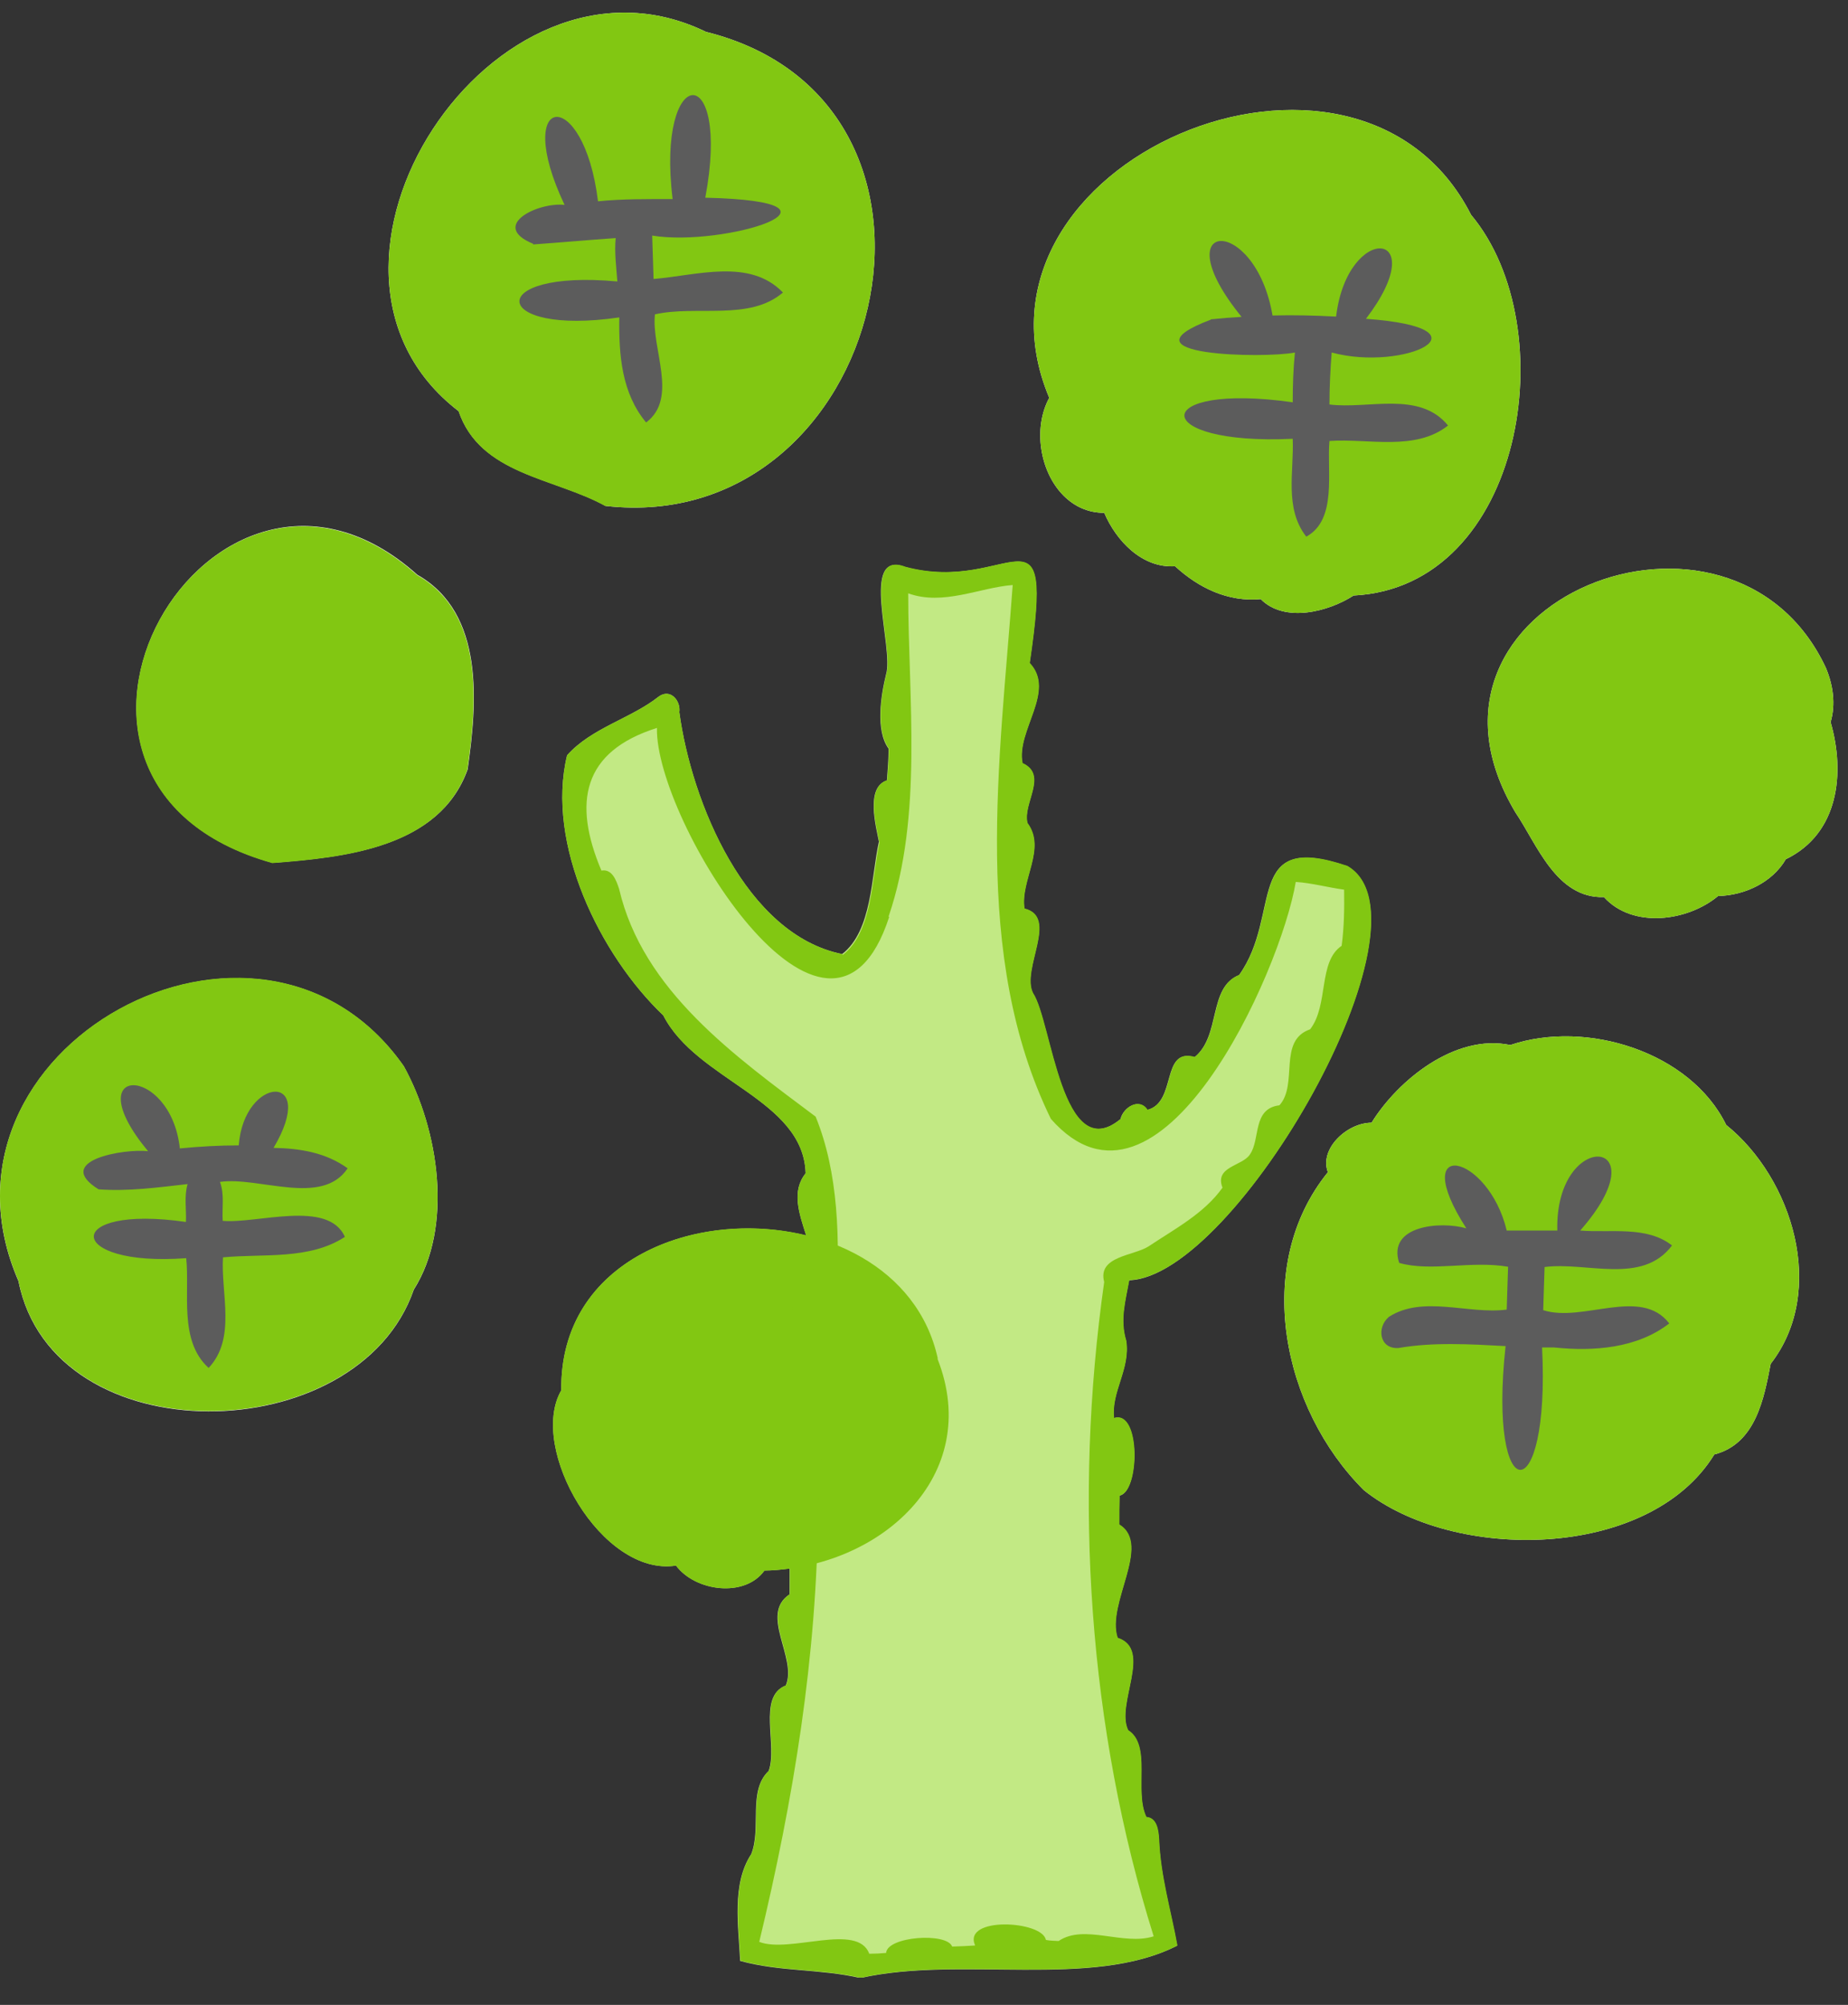
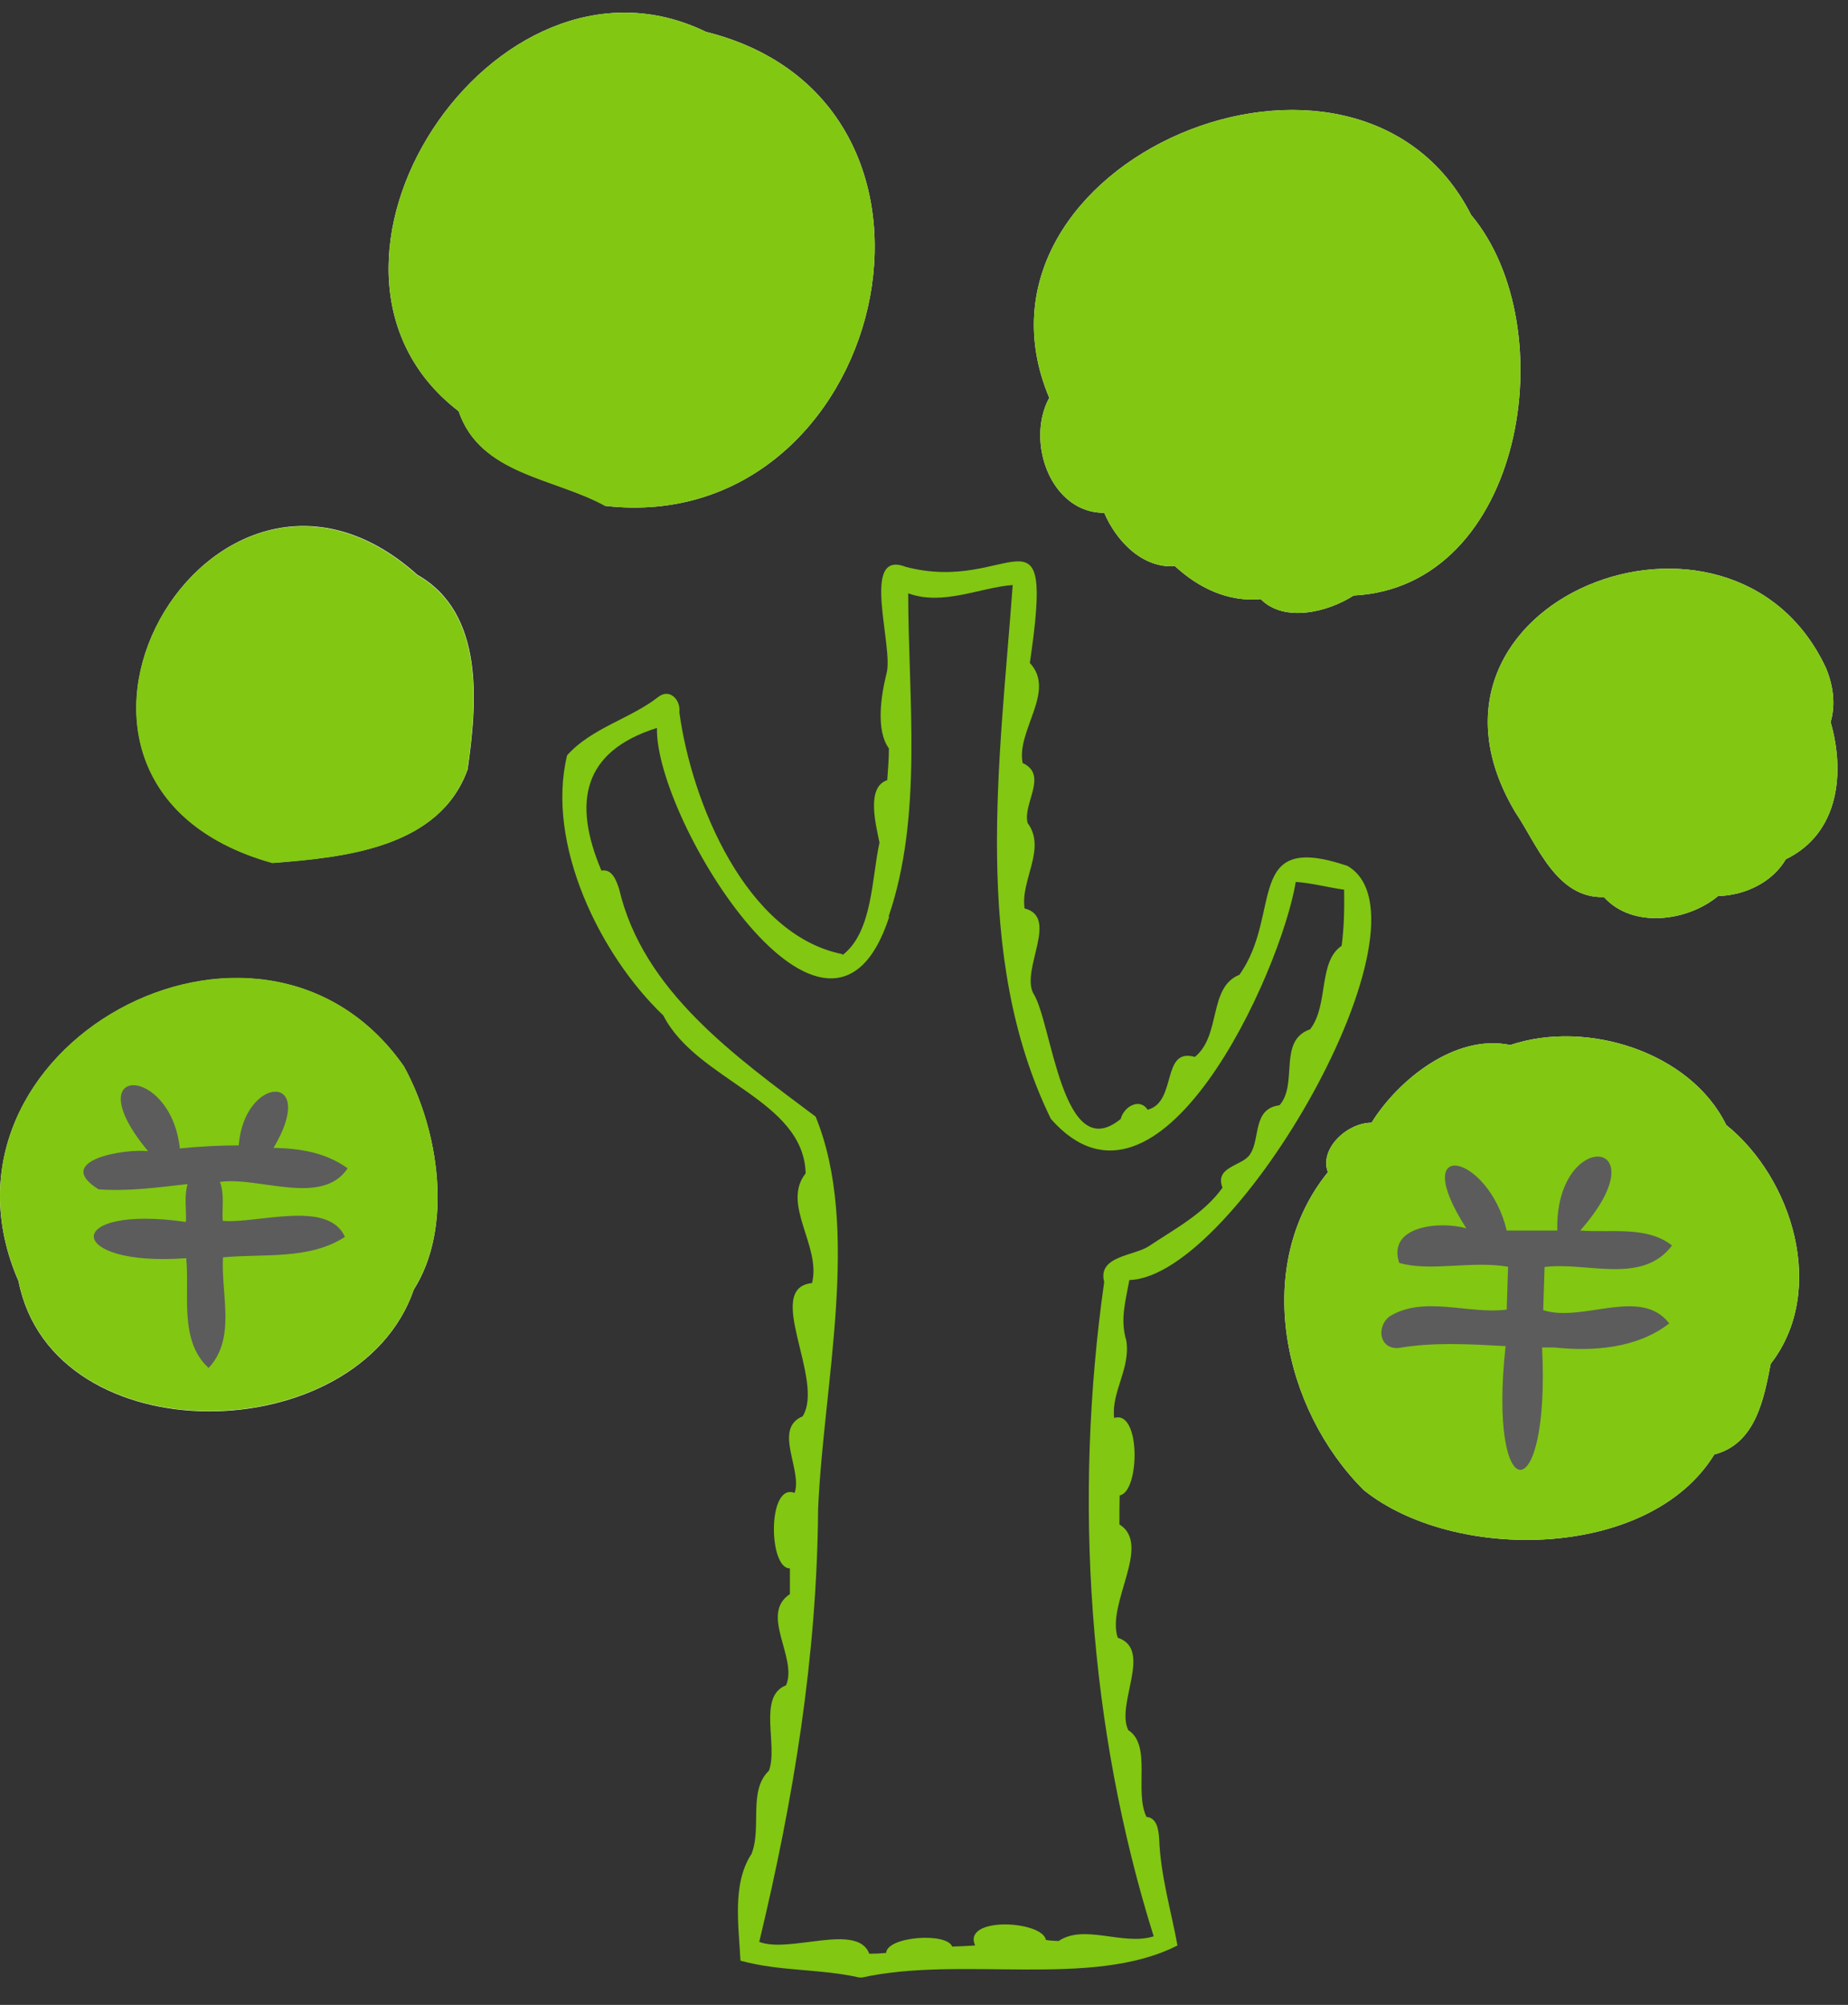
<svg xmlns="http://www.w3.org/2000/svg" width="59" height="64" viewBox="0 0 59 64" fill="none">
  <rect x="0" y="0" width="59" height="64" fill="#333333" stroke="none" />
  <g clip-path="url(#clip0_214_12337)">
    <path d="M33.958 15.824C34.293 16.159 34.726 16.371 35.255 16.371C35.635 17.263 36.464 18.145 37.514 18.075C38.273 18.772 39.209 19.222 40.25 19.125C41.009 19.892 42.412 19.531 43.215 19.01C48.651 18.736 49.975 10.45 46.966 6.858C43.312 -0.326 30.34 5.19 33.499 12.7C32.978 13.653 33.19 15.047 33.949 15.815L33.958 15.824Z" fill="white" />
    <path d="M14.639 13.115C15.327 15.153 17.692 15.241 19.334 16.15C28.273 17.165 31.654 3.284 22.537 1.016C15.768 -2.276 8.691 8.552 14.639 13.123V13.115Z" fill="white" />
-     <path d="M8.7 27.543C10.994 27.367 14.03 27.067 14.93 24.561C15.23 22.46 15.486 19.575 13.324 18.348C6.758 12.461 -0.487 24.975 8.7 27.543Z" fill="white" />
+     <path d="M8.7 27.543C10.994 27.367 14.03 27.067 14.93 24.561C15.23 22.46 15.486 19.575 13.324 18.348C6.758 12.461 -0.487 24.975 8.7 27.543" fill="white" />
    <path d="M13.21 41.169C14.48 39.166 14.013 36.069 12.892 34.039C8.294 27.482 -2.649 33.456 0.59 40.896C1.693 46.482 11.436 46.306 13.21 41.169Z" fill="white" />
    <path d="M55.111 35.91C53.973 33.58 50.655 32.539 48.219 33.359C46.445 32.989 44.618 34.498 43.789 35.839C43.003 35.839 42.112 36.678 42.395 37.419C39.976 40.402 40.938 44.973 43.542 47.568C46.41 49.871 52.649 49.818 54.732 46.429C56.064 46.085 56.32 44.62 56.532 43.535C58.341 41.205 57.229 37.613 55.111 35.91Z" fill="white" />
    <path d="M58.295 21.322C55.294 14.888 44.343 19.177 48.384 25.937C49.073 26.952 49.682 28.682 51.208 28.637C52.126 29.652 53.882 29.414 54.853 28.602C55.7 28.584 56.583 28.17 57.015 27.428C58.71 26.608 58.913 24.675 58.445 23.051C58.613 22.478 58.524 21.869 58.295 21.322Z" fill="white" />
-     <path d="M28.06 26.872C27.813 27.967 27.848 29.714 26.886 30.455C23.815 29.837 22.077 25.61 21.688 22.733C21.741 22.38 21.406 21.957 21.026 22.239C20.144 22.936 18.882 23.236 18.105 24.11C17.417 26.934 19.156 30.491 21.177 32.414C22.244 34.506 25.651 35.088 25.721 37.453C25.262 38.027 25.509 38.724 25.739 39.439C22.227 38.574 17.867 40.216 17.92 44.381C16.852 46.225 19.217 50.347 21.582 49.976C22.2 50.806 23.78 51.009 24.406 50.135C24.671 50.135 24.927 50.108 25.183 50.073C25.183 50.073 25.201 50.073 25.209 50.073C25.209 50.347 25.209 50.62 25.209 50.894C24.23 51.538 25.465 52.924 25.086 53.806C24.168 54.159 24.839 55.73 24.539 56.533C23.868 57.168 24.318 58.351 23.983 59.189C23.356 60.142 23.577 61.484 23.63 62.596C24.918 62.949 26.163 62.843 27.469 63.143C30.681 62.419 34.846 63.505 37.582 62.11C37.388 61.034 37.044 59.886 37 58.722C36.982 58.448 36.938 58.033 36.594 58.007C36.197 57.186 36.77 55.721 36.011 55.236C35.605 54.397 36.806 52.659 35.676 52.288C35.305 51.194 36.779 49.323 35.729 48.67C35.729 48.361 35.729 48.052 35.738 47.743C36.382 47.637 36.417 44.999 35.561 45.272C35.464 44.434 36.091 43.702 35.95 42.801C35.746 42.131 35.923 41.557 36.047 40.869C39.462 40.772 45.992 29.37 43.01 27.649C39.682 26.519 40.953 29.176 39.559 31.126C38.562 31.523 38.985 33.059 38.138 33.747C37.053 33.438 37.582 35.185 36.629 35.432C36.373 35.035 35.861 35.344 35.773 35.724C33.893 37.277 33.576 32.608 32.975 31.708C32.587 30.941 33.805 29.282 32.702 29.008C32.561 28.108 33.408 27.102 32.799 26.281C32.631 25.663 33.47 24.745 32.64 24.366C32.428 23.333 33.717 22.072 32.87 21.171C33.673 15.717 32.27 19 28.898 18.1C27.433 17.535 28.545 20.686 28.289 21.524C28.122 22.204 27.945 23.316 28.369 23.898C28.369 24.234 28.342 24.569 28.316 24.913C27.628 25.134 27.963 26.369 28.069 26.908L28.06 26.872Z" fill="#C2E984" />
    <path d="M33.958 15.824C34.293 16.159 34.726 16.371 35.255 16.371C35.635 17.263 36.464 18.145 37.514 18.075C38.273 18.772 39.209 19.222 40.25 19.125C41.009 19.892 42.412 19.531 43.215 19.01C48.651 18.736 49.975 10.45 46.966 6.858C43.312 -0.326 30.34 5.19 33.499 12.7C32.978 13.653 33.19 15.047 33.949 15.815L33.958 15.824Z" fill="#82C712" />
    <path d="M19.334 16.15C28.273 17.165 31.654 3.284 22.537 1.016C15.768 -2.276 8.691 8.552 14.639 13.123C15.327 15.162 17.692 15.25 19.334 16.159V16.15Z" fill="#82C712" />
    <path d="M13.316 18.357C6.751 12.47 -0.495 24.984 8.692 27.552C10.987 27.376 14.022 27.076 14.922 24.569C15.223 22.469 15.479 19.583 13.316 18.357Z" fill="#82C712" />
    <path d="M12.892 34.03C8.294 27.473 -2.649 33.448 0.59 40.887C1.693 46.473 11.436 46.297 13.21 41.161C14.48 39.157 14.013 36.06 12.892 34.03Z" fill="#82C712" />
-     <path d="M29.94 43.366C28.66 37.515 17.832 37.833 17.92 44.381C16.852 46.225 19.217 50.347 21.582 49.976C22.2 50.806 23.78 51.008 24.406 50.135C28.078 50.064 31.405 47.126 29.931 43.375L29.94 43.366Z" fill="#82C712" />
    <path d="M55.111 35.91C53.973 33.58 50.655 32.539 48.219 33.359C46.445 32.989 44.618 34.498 43.789 35.839C43.003 35.839 42.112 36.678 42.395 37.419C39.976 40.402 40.938 44.973 43.542 47.568C46.41 49.871 52.649 49.818 54.732 46.429C56.064 46.085 56.32 44.62 56.532 43.535C58.341 41.205 57.229 37.613 55.111 35.91Z" fill="#82C712" />
    <path d="M58.295 21.322C55.294 14.888 44.343 19.177 48.384 25.937C49.073 26.952 49.682 28.682 51.208 28.637C52.126 29.652 53.882 29.414 54.853 28.602C55.7 28.584 56.583 28.17 57.015 27.428C58.71 26.608 58.913 24.675 58.445 23.051C58.613 22.478 58.524 21.869 58.295 21.322Z" fill="#82C712" />
    <path d="M26.887 30.456C23.816 29.838 22.078 25.611 21.689 22.734C21.742 22.381 21.407 21.958 21.027 22.24C20.145 22.937 18.883 23.237 18.106 24.111C17.418 26.935 19.157 30.491 21.177 32.415C22.245 34.507 25.652 35.089 25.722 37.454C24.937 38.443 26.225 39.775 25.925 40.958C24.363 41.117 26.349 44.056 25.625 45.212C24.672 45.609 25.625 46.924 25.369 47.656C24.496 47.321 24.531 50.083 25.219 50.065C25.219 50.339 25.219 50.612 25.219 50.886C24.24 51.53 25.475 52.916 25.096 53.798C24.178 54.151 24.849 55.722 24.549 56.525C23.878 57.161 24.328 58.343 23.993 59.181C23.366 60.135 23.587 61.476 23.64 62.588C24.928 62.941 26.172 62.835 27.479 63.135C30.691 62.411 34.856 63.497 37.592 62.103C37.398 61.026 37.053 59.879 37.009 58.714C36.992 58.44 36.948 58.025 36.603 57.999C36.206 57.178 36.78 55.713 36.021 55.228C35.615 54.389 36.815 52.651 35.686 52.28C35.315 51.186 36.789 49.315 35.739 48.662C35.739 48.353 35.739 48.044 35.747 47.736C36.392 47.63 36.427 44.991 35.571 45.264C35.474 44.426 36.1 43.694 35.959 42.794C35.756 42.123 35.933 41.549 36.056 40.861C39.472 40.764 46.002 29.362 43.019 27.641C39.692 26.512 40.963 29.168 39.569 31.118C38.571 31.515 38.995 33.051 38.148 33.739C37.062 33.43 37.592 35.178 36.639 35.425C36.383 35.028 35.871 35.336 35.783 35.716C33.903 37.269 33.585 32.601 32.985 31.701C32.597 30.933 33.815 29.274 32.712 29C32.571 28.1 33.418 27.094 32.809 26.273C32.641 25.655 33.479 24.738 32.65 24.358C32.438 23.326 33.727 22.064 32.879 21.163C33.682 15.71 32.279 18.993 28.908 18.092C27.443 17.528 28.555 20.678 28.299 21.517C28.131 22.196 27.955 23.308 28.379 23.89C28.379 24.226 28.352 24.561 28.326 24.905C27.637 25.126 27.973 26.361 28.079 26.9C27.831 27.994 27.867 29.741 26.905 30.483L26.887 30.456ZM28.37 29.256C29.473 26.026 28.996 22.302 28.996 18.94C30.108 19.346 31.282 18.754 32.332 18.675C31.926 24.27 31 30.491 33.55 35.716C37.001 39.643 40.884 31.056 41.369 28.153C41.89 28.188 42.393 28.329 42.913 28.4C42.922 29 42.913 29.6 42.834 30.192C42.075 30.703 42.428 32.08 41.828 32.857C40.786 33.218 41.457 34.604 40.848 35.283C39.975 35.389 40.248 36.369 39.904 36.854C39.666 37.225 38.766 37.234 39.03 37.913C38.439 38.743 37.504 39.228 36.674 39.784C36.197 40.093 35.033 40.093 35.253 40.923C34.265 47.868 34.75 55.175 36.833 61.811C35.862 62.12 34.618 61.405 33.797 61.961C33.665 61.953 33.532 61.953 33.391 61.926C33.285 61.308 30.717 61.167 31.132 62.103C30.885 62.12 30.664 62.129 30.399 62.138C30.232 61.679 28.326 61.811 28.29 62.341C28.114 62.358 27.928 62.367 27.752 62.367C27.381 61.361 25.202 62.367 24.24 61.988C25.334 57.443 26.084 52.88 26.119 48.177C26.287 44.188 27.496 39.202 26.04 35.645C23.463 33.713 20.524 31.63 19.765 28.373C19.677 28.109 19.545 27.729 19.201 27.791C18.283 25.62 18.592 23.988 20.974 23.237C20.904 26.176 26.472 35.16 28.387 29.274L28.37 29.256Z" fill="#82C712" />
-     <path d="M17.019 7.803C17.901 7.741 18.775 7.661 19.657 7.6C19.613 8.05 19.675 8.517 19.71 8.985C15.421 8.588 15.642 10.741 19.772 10.132C19.754 11.35 19.851 12.55 20.628 13.486C21.669 12.709 20.787 11.13 20.91 10.035C22.225 9.735 23.928 10.256 24.996 9.338C23.937 8.235 22.252 8.791 20.866 8.906C20.849 8.447 20.84 7.988 20.822 7.52C23.125 7.9 27.767 6.435 22.517 6.311C23.355 1.863 20.937 2.013 21.475 6.355C20.672 6.355 19.887 6.346 19.092 6.426C18.634 2.684 16.321 2.949 18.025 6.541C17.186 6.443 15.607 7.202 17.027 7.785L17.019 7.803Z" fill="#5C5C5C" />
-     <path d="M38.659 10.203C35.606 11.359 40.38 11.447 41.342 11.253C41.289 11.774 41.272 12.312 41.272 12.842C36.674 12.189 36.647 14.227 41.272 14.007C41.316 15.057 40.998 16.222 41.704 17.131C42.701 16.592 42.357 15.048 42.445 14.077C43.69 13.989 45.181 14.413 46.231 13.583C45.313 12.462 43.69 13.071 42.445 12.912C42.445 12.356 42.472 11.809 42.516 11.253C44.828 11.88 47.767 10.477 43.61 10.177C45.799 7.308 43.019 7.079 42.657 10.106C41.986 10.071 41.307 10.053 40.627 10.071C40.071 6.814 37.08 6.973 39.639 10.115C39.312 10.133 38.986 10.159 38.659 10.194V10.203Z" fill="#5C5C5C" />
    <path d="M6.66 43.667C7.551 42.722 7.048 41.302 7.119 40.137C8.425 40.013 9.872 40.225 11.011 39.484C10.481 38.284 8.213 39.069 7.11 38.972C7.084 38.557 7.172 38.125 7.022 37.728C8.275 37.551 10.278 38.522 11.099 37.295C10.402 36.792 9.59 36.66 8.734 36.642C10.181 34.198 7.79 34.33 7.622 36.563C6.995 36.563 6.369 36.598 5.742 36.66C5.451 33.968 2.397 33.942 4.727 36.748C3.968 36.66 1.674 37.048 3.148 37.966C4.101 38.036 5.045 37.904 5.989 37.798C5.875 38.187 5.954 38.61 5.936 39.007C1.956 38.434 2.071 40.455 5.945 40.163C6.06 41.266 5.707 42.793 6.651 43.658L6.66 43.667Z" fill="#5C5C5C" />
    <path d="M49.171 39.281C48.818 39.281 48.457 39.281 48.104 39.281C47.512 36.81 44.918 36.263 46.815 39.211C45.986 38.972 44.282 39.122 44.671 40.314C45.677 40.605 46.983 40.234 48.148 40.437C48.13 40.896 48.121 41.346 48.104 41.805C46.877 41.964 45.438 41.337 44.344 42.035C43.938 42.379 44.044 43.067 44.644 43.032C45.756 42.838 46.921 42.908 48.068 42.97C47.495 48.203 49.498 48.256 49.233 43.014C49.374 43.014 49.524 43.014 49.666 43.014H49.621C50.875 43.146 52.269 43.041 53.293 42.246C52.384 41.064 50.539 42.229 49.269 41.823C49.286 41.364 49.295 40.905 49.313 40.446C50.654 40.27 52.428 41.028 53.381 39.758C52.578 39.122 51.413 39.361 50.451 39.281C53.09 36.272 49.639 35.998 49.719 39.281C49.533 39.281 49.357 39.281 49.171 39.281Z" fill="#5C5C5C" />
  </g>
  <defs>
    <clipPath id="clip0_214_12337">
      <rect width="58.668" height="62.728" fill="white" transform="translate(0 0.398)" />
    </clipPath>
  </defs>
</svg>